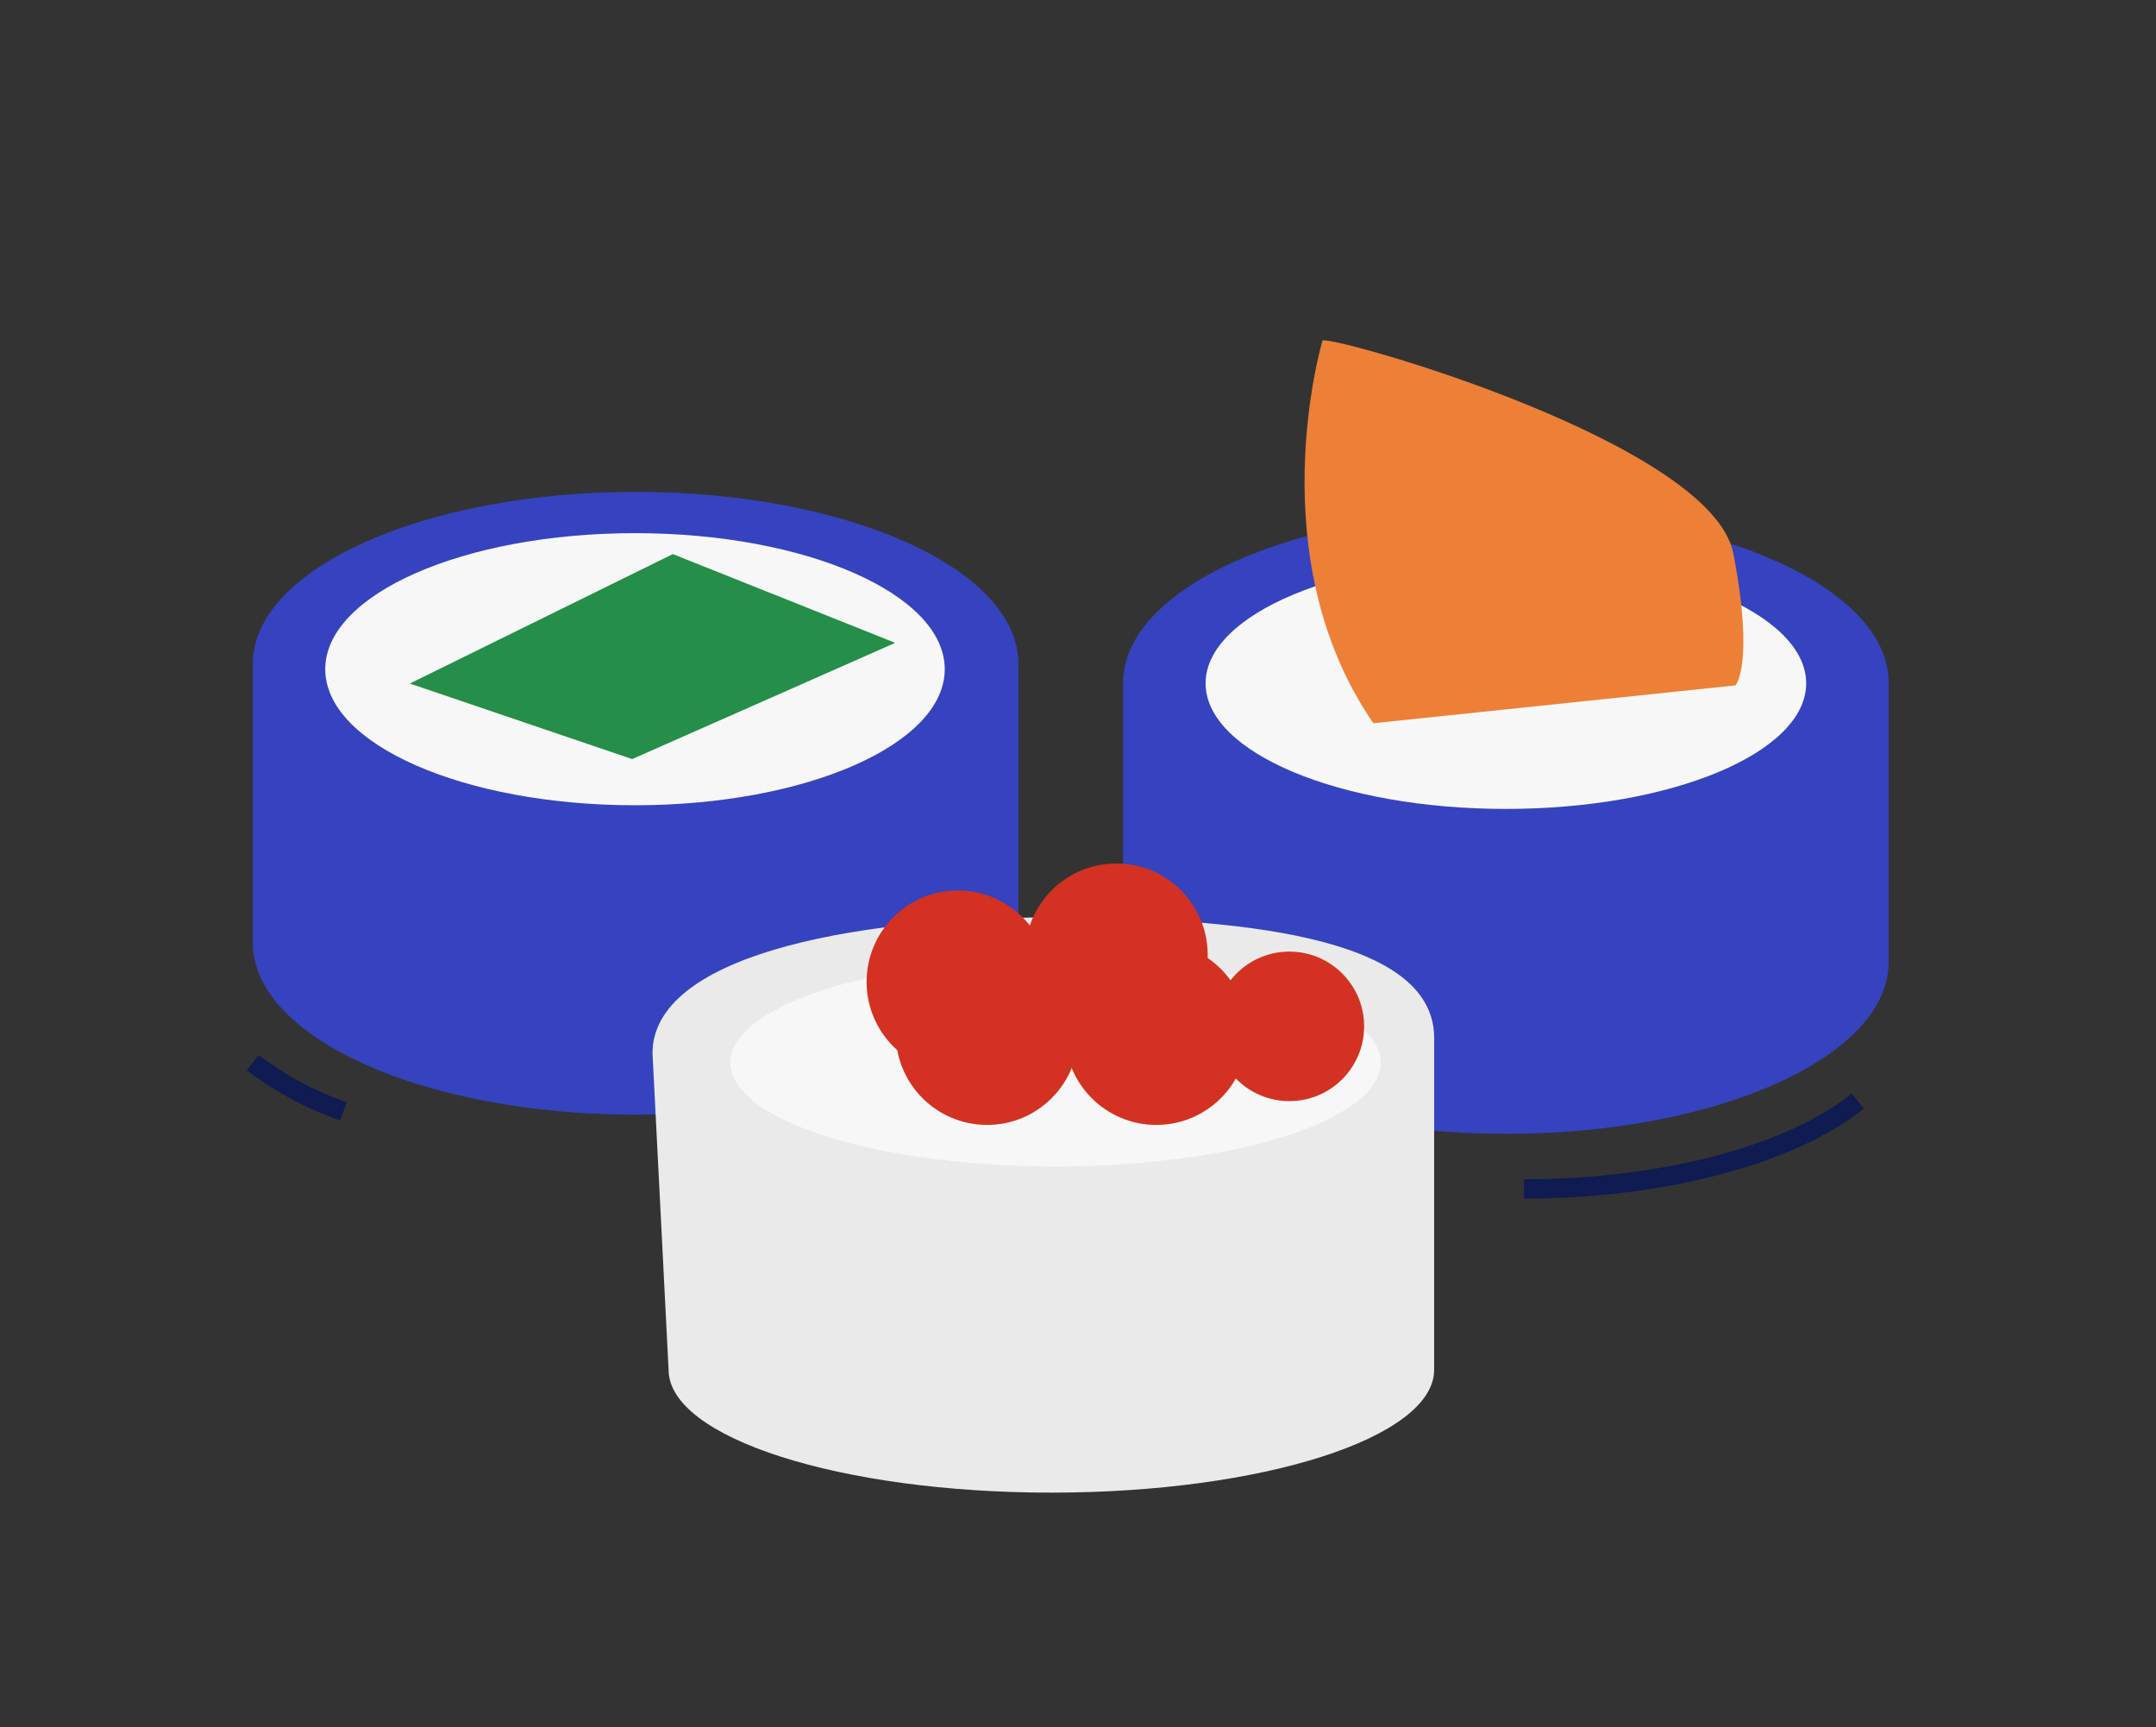
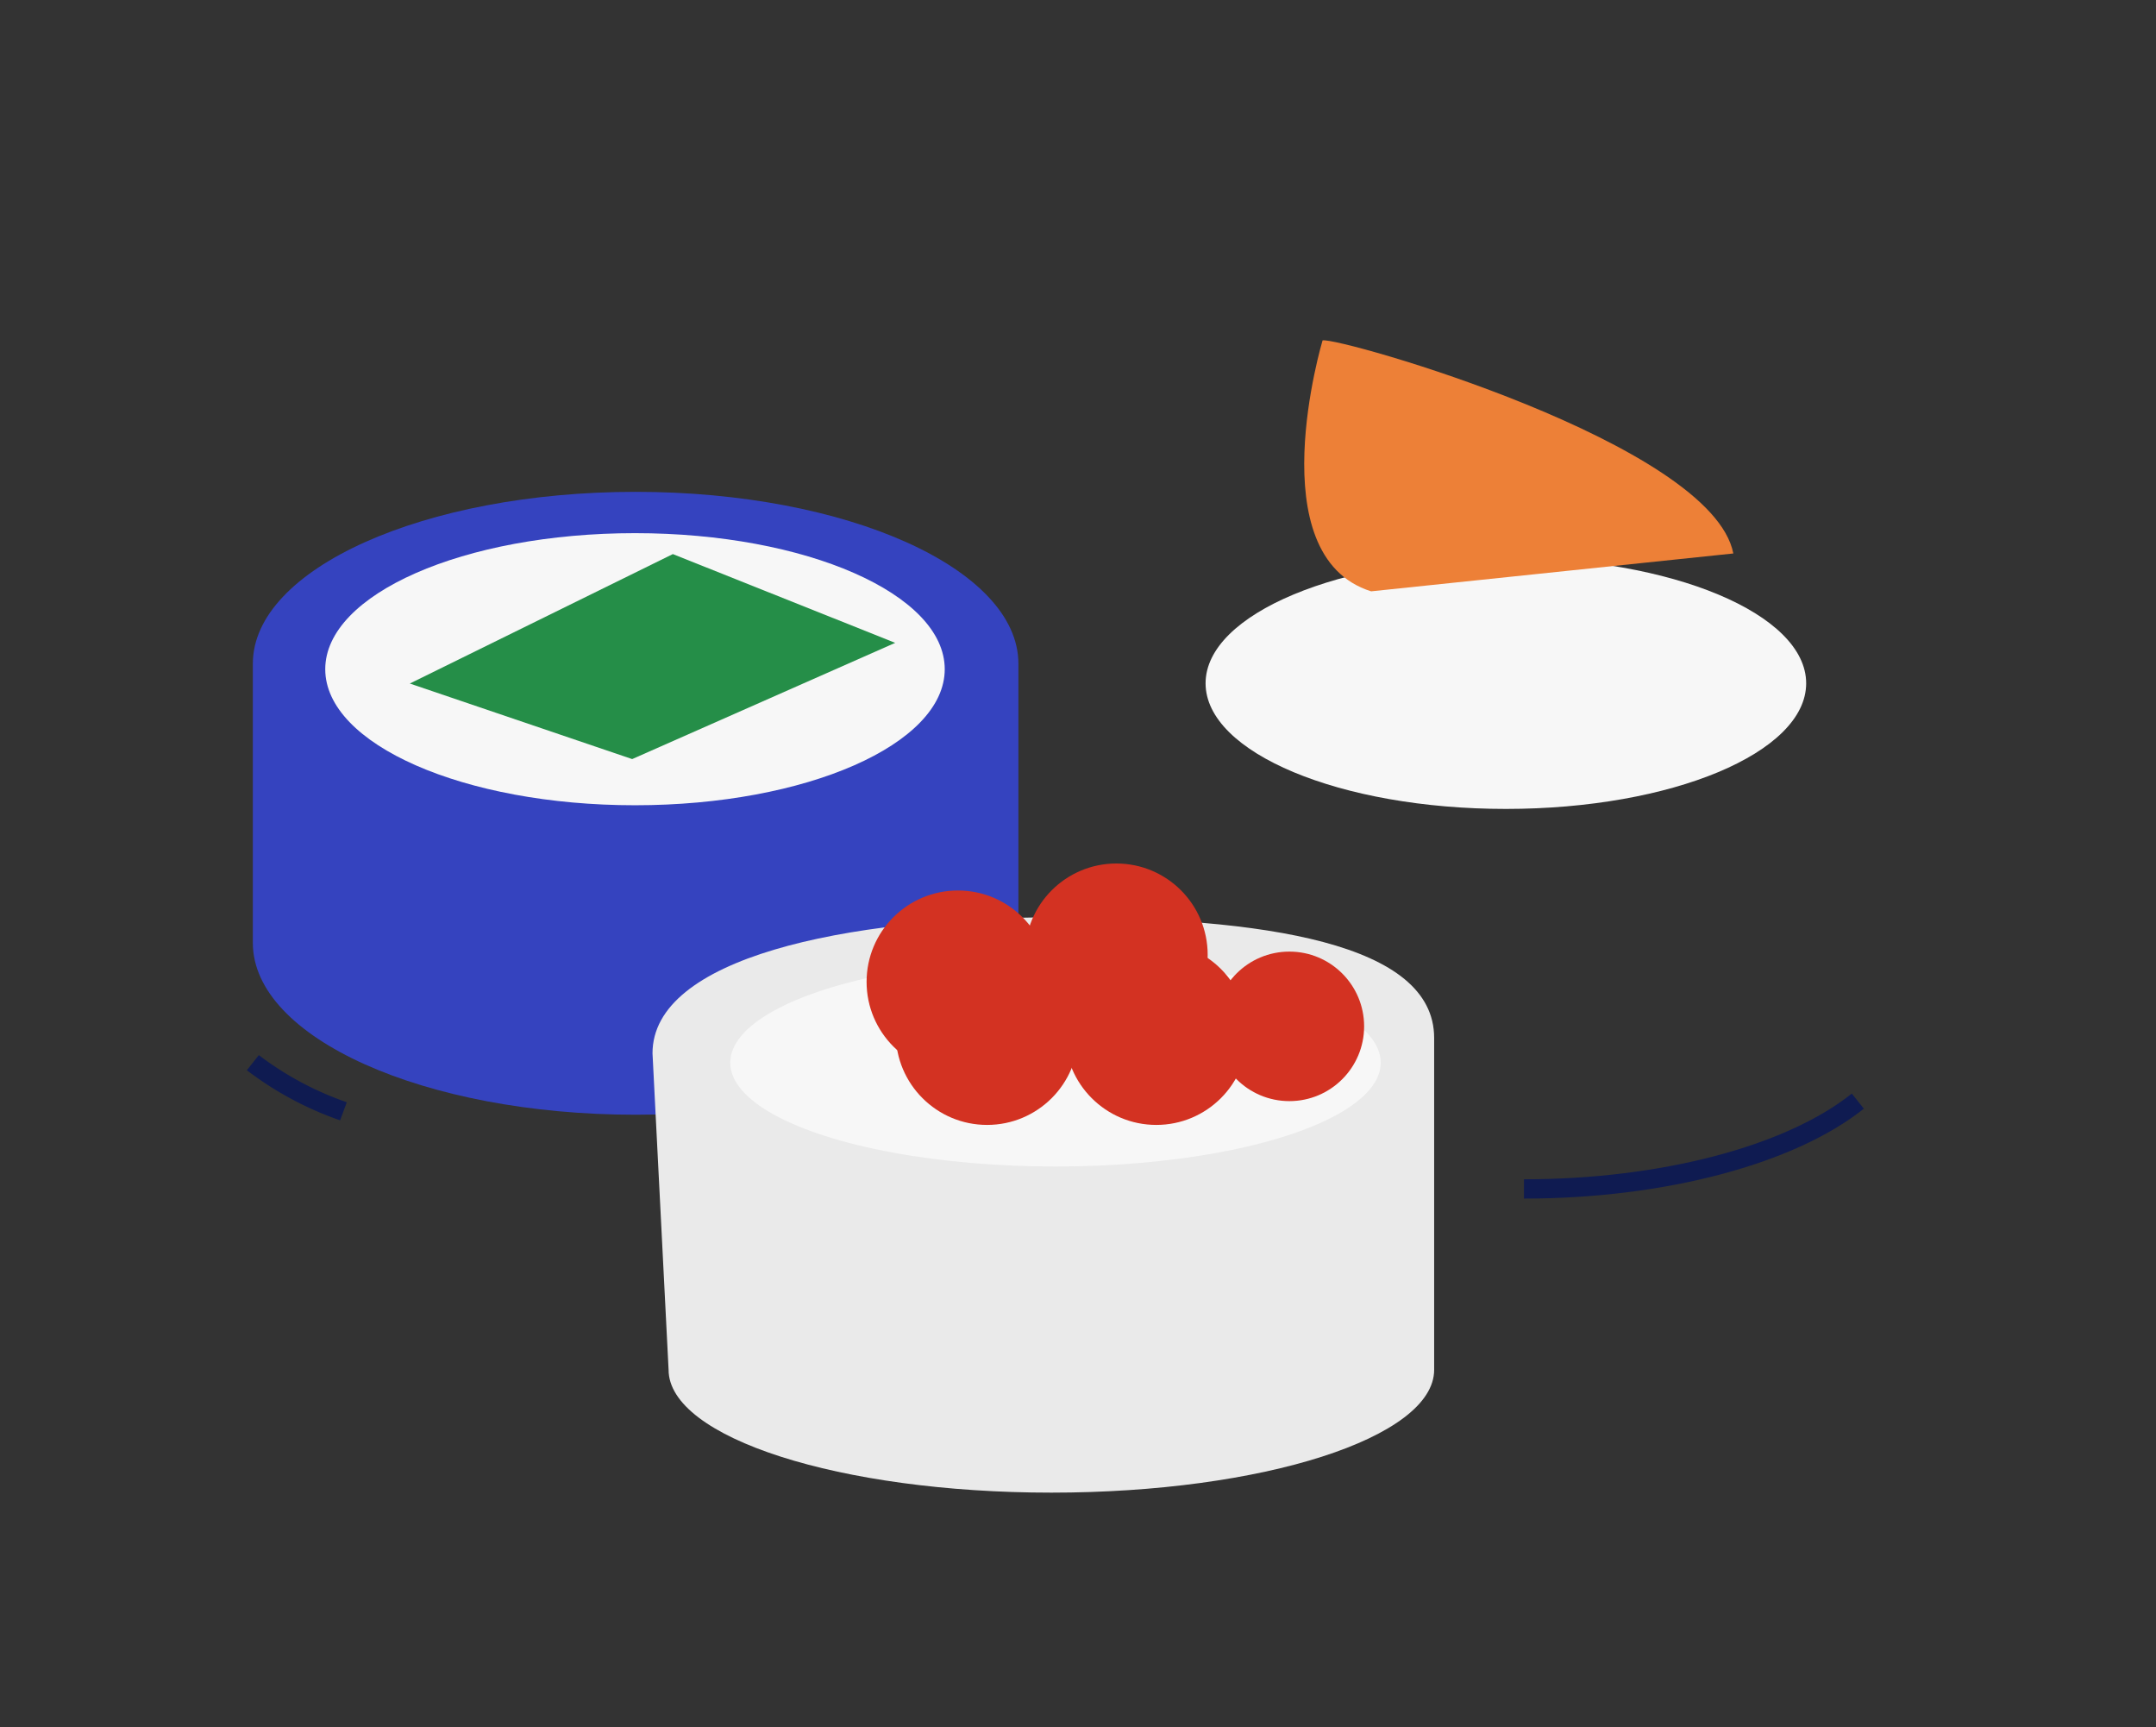
<svg xmlns="http://www.w3.org/2000/svg" id="Layer_1" data-name="Layer 1" viewBox="0 0 221.429 177.339">
  <rect x="0" y="0" width="221.429" height="177.339" fill="#333333" stroke="none" />
  <defs>
    <style>.cls-1{fill:#3543bf;}.cls-2{fill:#0f1b51;}.cls-3{fill:#f7f7f7;}.cls-4{fill:#ed8037;}.cls-5{fill:#258e48;}.cls-6{fill:#eaeaea;}.cls-7{fill:#d33222;}</style>
  </defs>
  <title>all_illus</title>
-   <path class="cls-1" d="M154.659,52.465c-21.712,0-39.313,7.9-39.313,17.644V98.772c0,9.745,17.6,17.645,39.313,17.645s39.313-7.9,39.313-17.645V70.109C193.972,60.365,176.371,52.465,154.659,52.465Z" />
  <path class="cls-2" d="M156.518,123.065v-1.981c13.973,0,26.874-3.372,33.669-8.8l1.237,1.55C184.294,119.528,170.919,123.065,156.518,123.065Z" />
  <path class="cls-2" d="M34.931,115.032a34.329,34.329,0,0,1-9.579-5.145l1.231-1.554a32.421,32.421,0,0,0,9.033,4.84Z" />
  <ellipse class="cls-3" cx="154.659" cy="70.16" rx="30.841" ry="12.897" />
-   <path class="cls-4" d="M135.833,34.951c1.633-.371,40,10.562,42.186,21.877s.228,13.543.228,13.543l-37.2,3.888C129.2,57.059,135.833,34.951,135.833,34.951Z" />
+   <path class="cls-4" d="M135.833,34.951c1.633-.371,40,10.562,42.186,21.877l-37.2,3.888C129.2,57.059,135.833,34.951,135.833,34.951Z" />
  <path class="cls-1" d="M65.281,50.5c-21.712,0-39.313,7.9-39.313,17.645V96.811c0,9.744,17.6,17.644,39.313,17.644s39.313-7.9,39.313-17.644V68.148C104.594,58.4,86.993,50.5,65.281,50.5Z" />
  <ellipse class="cls-3" cx="65.216" cy="68.711" rx="31.812" ry="13.969" />
  <polygon class="cls-5" points="91.94 66.005 64.926 77.939 42.09 70.182 69.104 56.891 91.94 66.005" />
  <path class="cls-6" d="M108.27,94.19c-21.712,0-41.255,4.212-41.255,13.957l1.651,32.494c0,6.967,17.6,12.616,39.313,12.616s39.314-5.649,39.314-12.616V106.574C147.293,96.83,129.982,94.19,108.27,94.19Z" />
  <ellipse class="cls-3" cx="108.403" cy="109.111" rx="33.404" ry="10.661" />
  <circle class="cls-7" cx="98.383" cy="100.813" r="9.381" />
  <circle class="cls-7" cx="114.652" cy="98.041" r="9.381" />
  <circle class="cls-7" cx="101.378" cy="106.121" r="9.381" />
  <circle class="cls-7" cx="118.757" cy="106.121" r="9.381" />
  <circle class="cls-7" cx="132.425" cy="105.382" r="7.676" />
</svg>